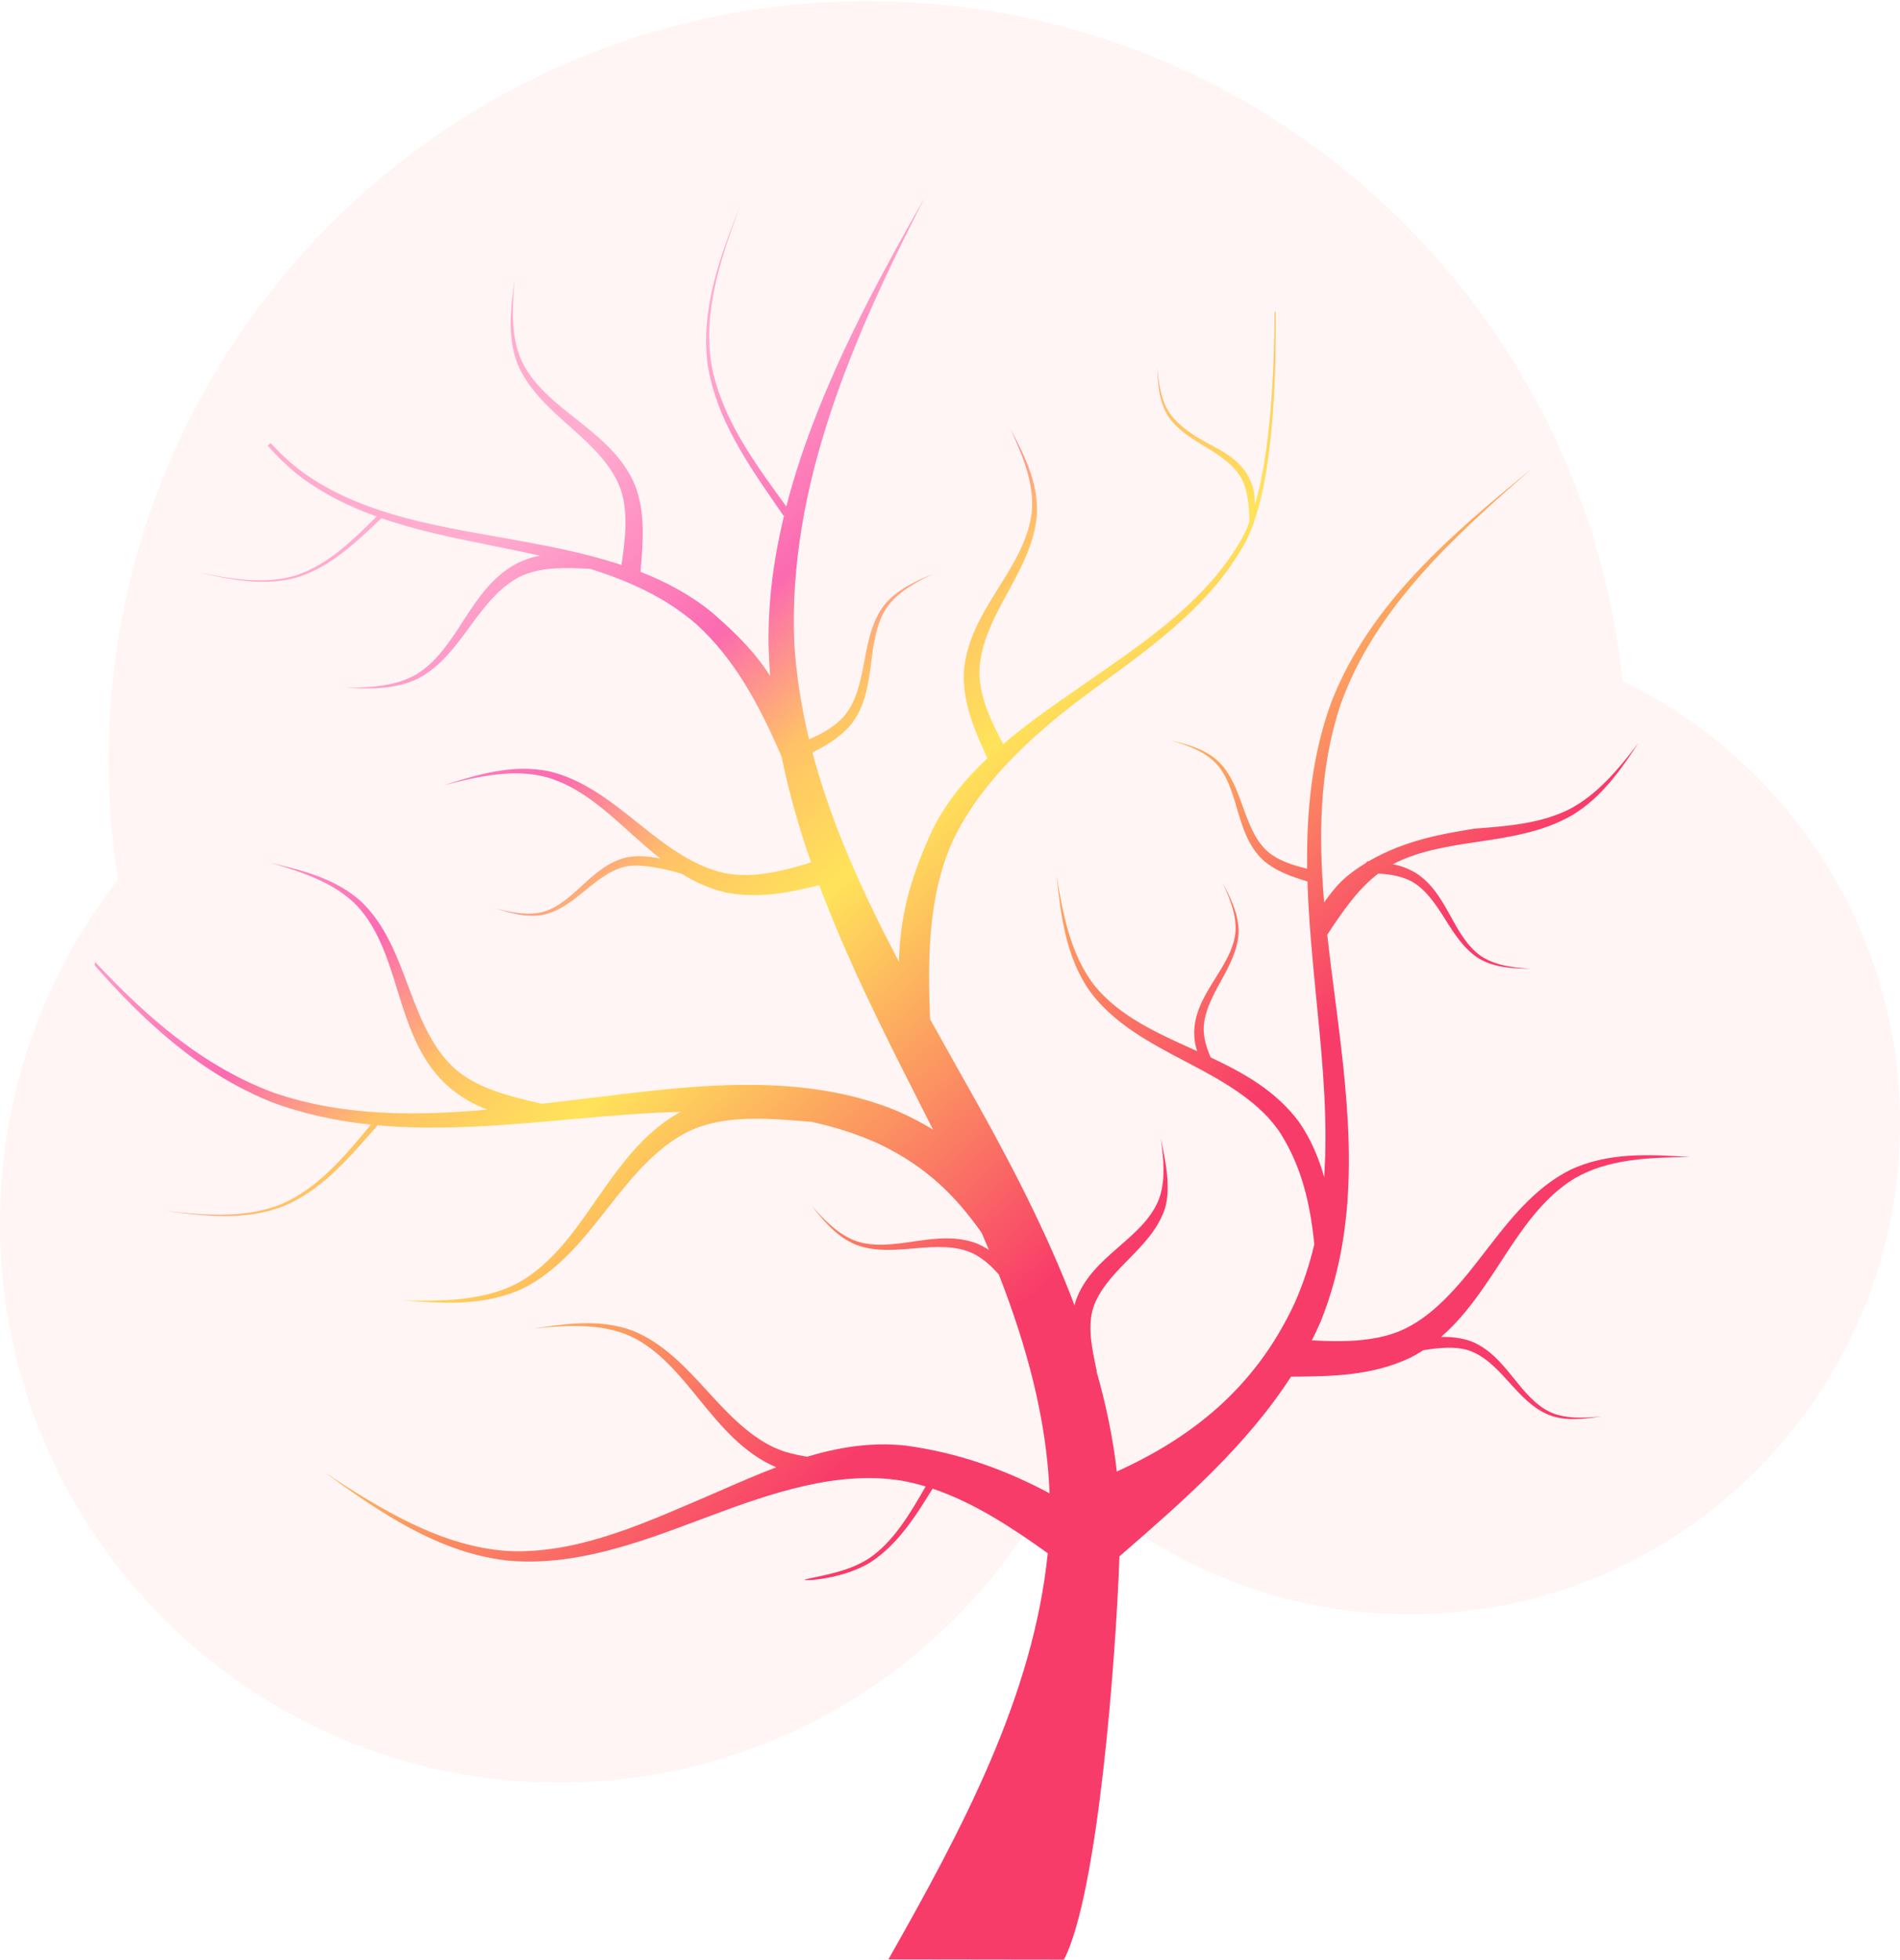
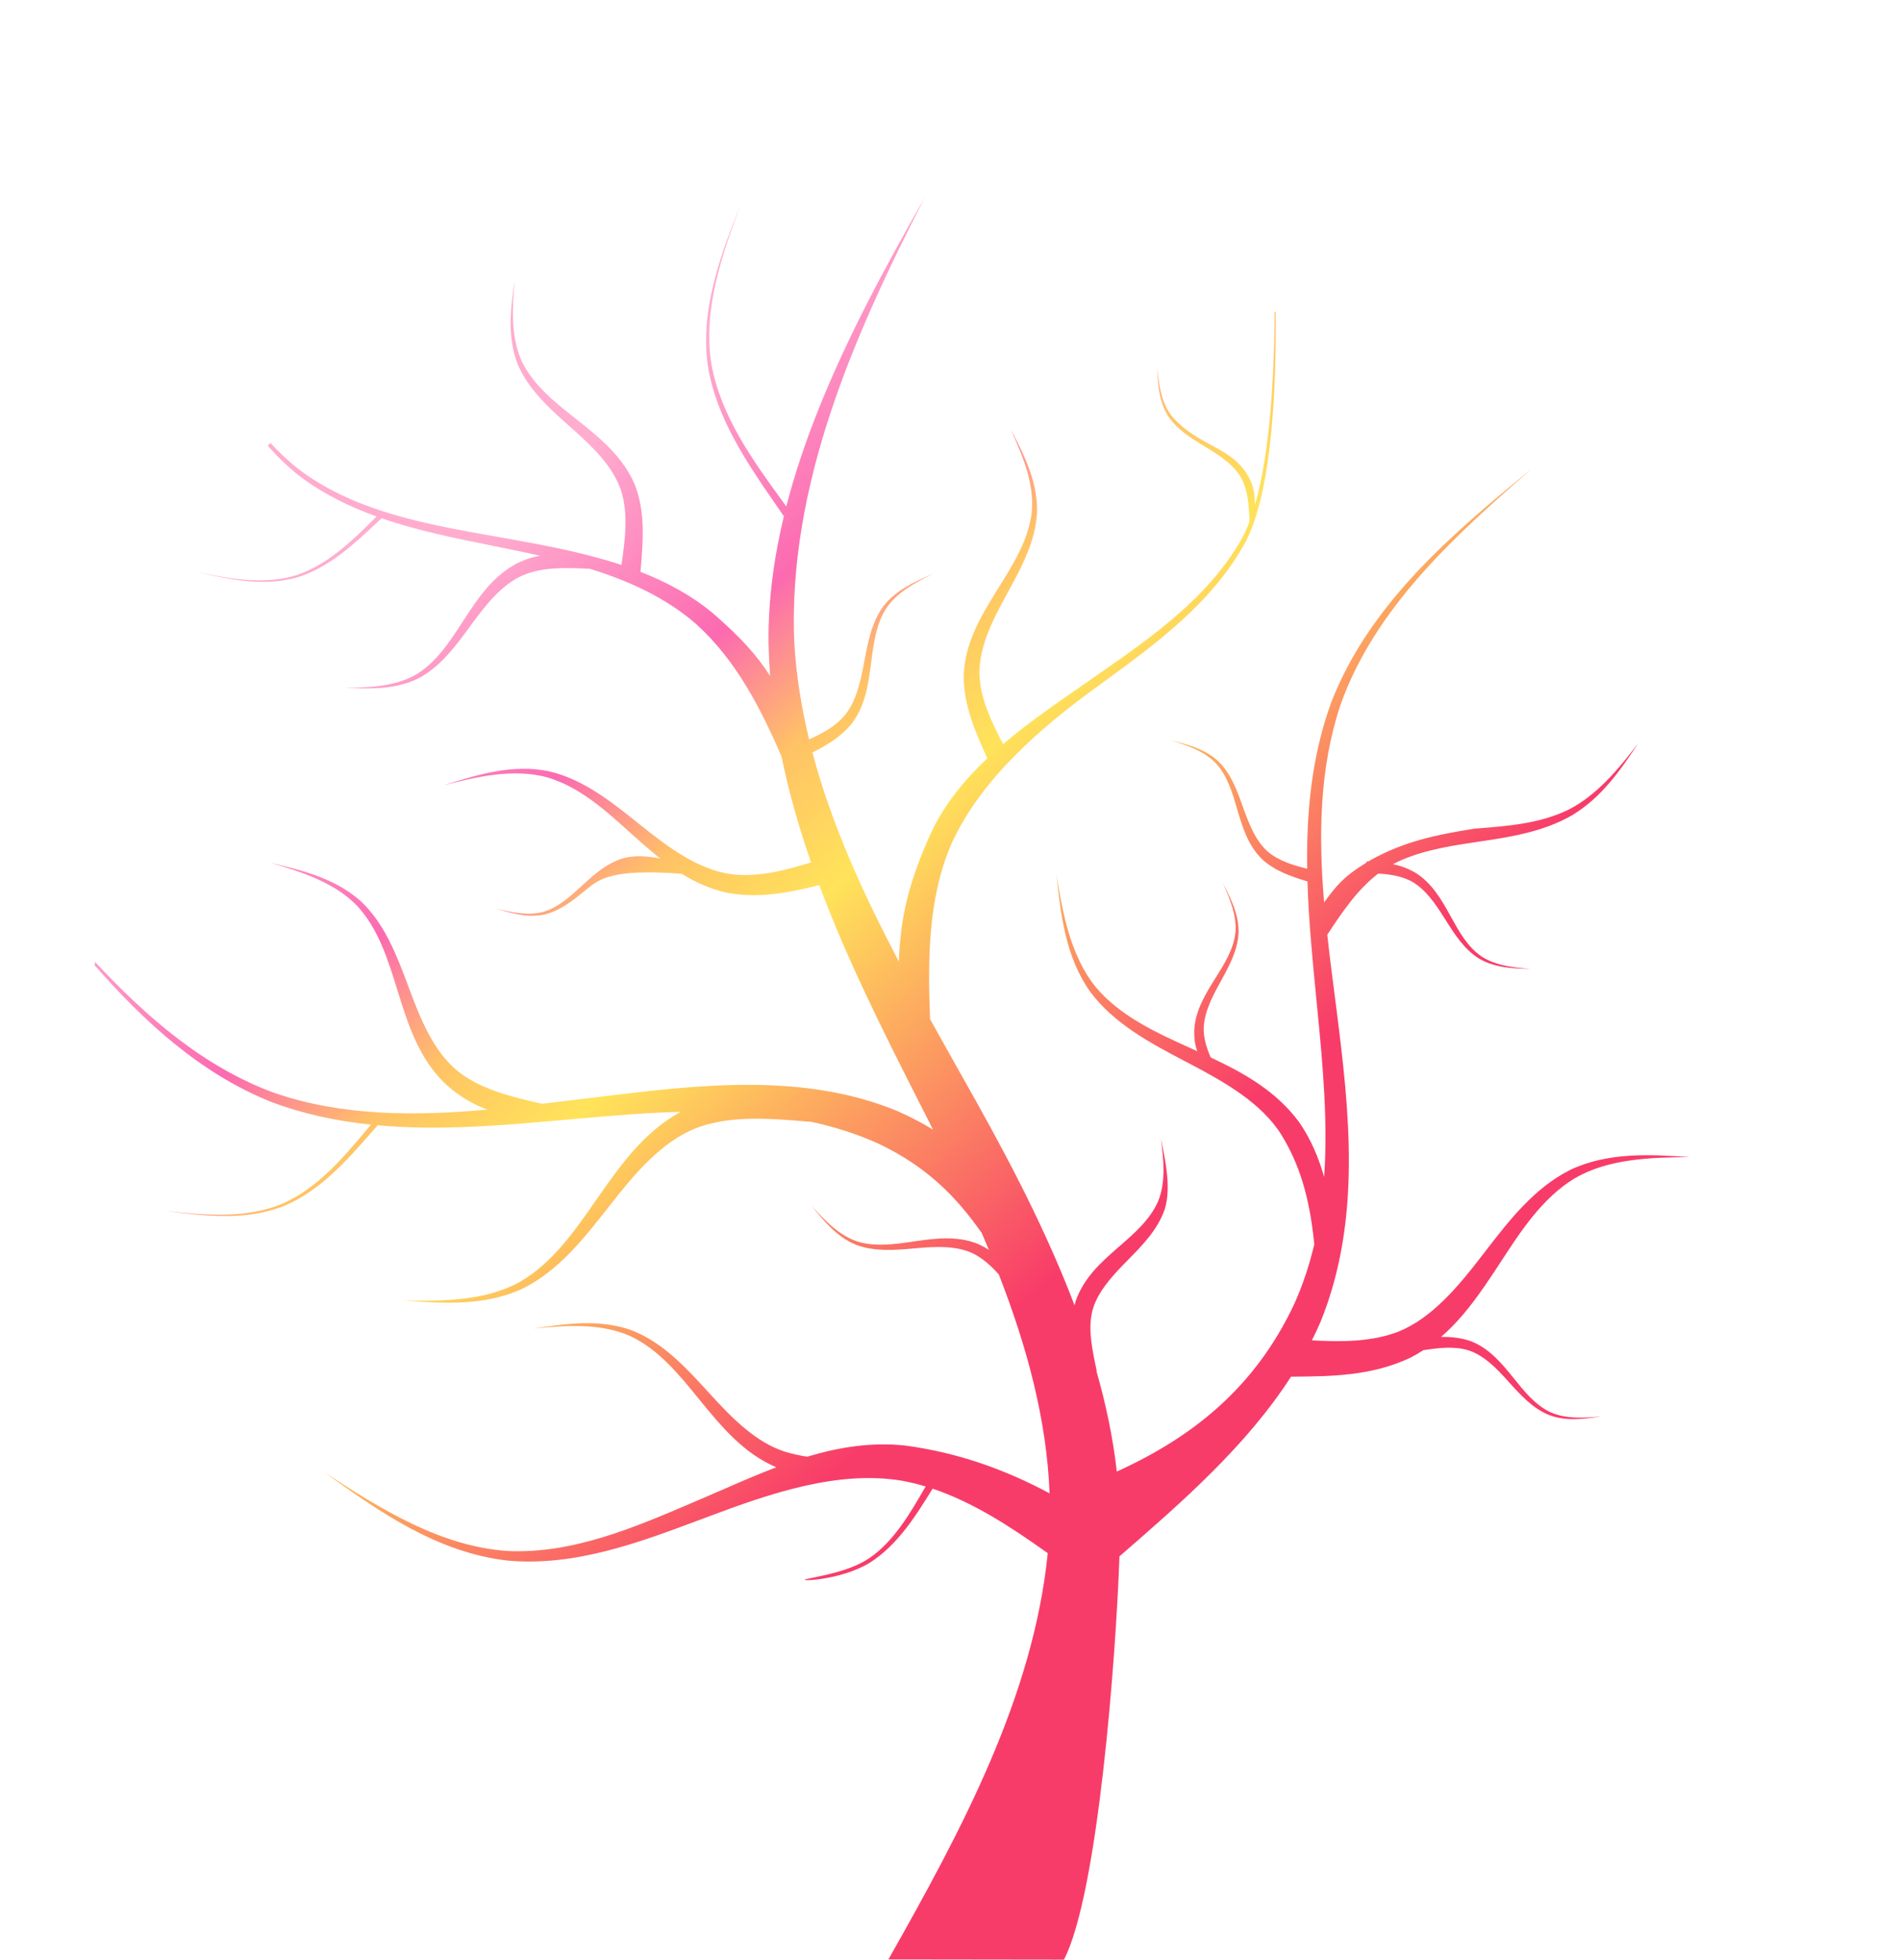
<svg xmlns="http://www.w3.org/2000/svg" width="542" height="559" viewBox="0 0 542 559" fill="none">
-   <path fill-rule="evenodd" clip-rule="evenodd" d="M308.572 424.606C305.209 425.592 301.813 426.5 298.385 427.326C270.991 475.696 219.058 508.339 159.5 508.339C71.411 508.339 0 436.929 0 348.839C0 311.889 12.564 277.874 33.653 250.833C31.907 239.758 31 228.405 31 216.839C31 97.269 127.93 0.339 247.5 0.339C359.428 0.339 451.518 85.275 462.832 194.21C509.682 216.847 542 264.819 542 320.339C542 397.659 479.32 460.339 402 460.339C366.098 460.339 333.352 446.825 308.572 424.606Z" fill="#FF9A93" fill-opacity="0.1" />
-   <path fill-rule="evenodd" clip-rule="evenodd" d="M303.482 558.807L253.431 558.743C274.53 521.502 294.737 483.734 298.886 442.907C288.386 435.41 277.653 428.4 266.038 424.509C261.196 432.337 256.094 440.521 248.119 445.631C239.574 450.831 226.661 451.023 230.133 450.271C230.644 450.162 231.153 450.054 231.659 449.946C237.444 448.721 242.977 447.548 247.847 444.415C254.93 439.665 259.708 431.438 264.055 423.878C261.798 423.198 259.507 422.64 257.177 422.221C239.064 419.261 220.054 425.709 202.101 432.462C201.249 432.78 200.395 433.099 199.539 433.42C182.199 439.912 163.906 446.76 144.785 445.007C124.736 442.735 108.062 431.038 92.445 419.757C108.542 430.334 125.84 441.071 144.993 442.287C163.442 443.104 180.971 435.592 198.079 428.26L199.243 427.762L200.037 427.422C202.144 426.528 204.271 425.6 206.419 424.664L206.419 424.664C211.314 422.531 216.315 420.352 221.434 418.41C212.103 414.413 205.829 406.806 200.037 399.756L199.478 399.067C193.755 392.019 187.917 384.83 179.843 381.018C171.411 377.242 161.57 377.93 152.273 378.842C161.506 377.418 171.283 376.026 180.499 379.466C189.252 382.983 195.721 390.051 201.829 396.725C202.086 397.005 202.342 397.285 202.597 397.563C208.869 404.444 215.67 411.356 223.975 413.981C226.09 414.617 228.182 415.077 230.276 415.384C239.253 412.689 248.591 411.161 258.345 412.22C273.72 414.31 287.034 419.228 299.406 425.836C298.593 404.728 292.898 383.85 284.919 363.41C282.703 360.936 280.31 358.765 277.464 357.385C272.712 355.161 266.887 355.449 261.319 355.945L261.063 355.967L260.648 356.003C255.227 356.471 249.483 356.966 244.182 354.953C238.709 352.729 234.949 348.121 231.445 343.736C235.189 347.929 239.253 352.233 244.534 354.009C249.662 355.625 255.197 354.812 260.612 354.016L261.095 353.945C266.695 353.161 272.76 352.329 278.68 354.601C279.892 355.114 281.024 355.723 282.091 356.405C281.42 354.793 280.736 353.183 280.041 351.577C272.697 341.129 264.287 332.664 250.824 326.231C244.478 323.33 237.857 321.256 231.05 319.816L231.047 319.878L230.628 319.843C219.454 318.91 208.235 317.973 198.469 321.734C188.644 325.671 181.059 334.663 174.099 343.56L173.881 343.837L173.491 344.333L173.253 344.636C166.465 353.274 159.271 362.428 149.009 367.498C138.16 372.506 126.207 371.706 114.895 370.826C126.223 371.082 138.208 371.018 148.065 365.674C157.5 360.32 163.91 351.069 170.199 341.992L170.787 341.144C176.992 332.305 183.699 322.778 194.17 317.047C184.62 317.298 175.021 318.078 165.586 318.934C164.282 319.05 162.974 319.167 161.663 319.284C143.857 320.88 125.489 322.526 107.499 320.868C107.537 320.922 107.575 320.976 107.613 321.029V321.046C107.525 321.141 107.437 321.241 107.349 321.341L107.349 321.342C107.261 321.442 107.173 321.542 107.085 321.638C106.749 322.019 106.413 322.402 106.077 322.786C98.912 330.948 91.4 339.508 81.099 343.863C70.218 348.199 58.345 346.791 47.145 345.287C58.361 346.551 70.282 347.639 80.795 343.143C90.832 338.626 98.091 329.948 105.106 321.563C105.346 321.277 105.585 320.99 105.825 320.704C96.192 319.703 86.675 317.723 77.42 314.246C57.066 306.069 41.161 291.364 27 275.267L27.008 275.187C27.037 274.891 27.068 274.584 27.112 274.291C41.833 290.084 58.218 304.357 78.364 311.686C97.835 318.333 118.428 318.26 139 316.418C135.058 314.918 131.296 312.876 127.197 309.22C119.533 301.956 116.461 292.243 113.644 283.267L113.377 282.402C110.698 273.732 107.971 264.904 101.915 258.353C95.515 251.696 86.122 248.656 77.162 246.032C86.25 248.16 95.835 250.528 103.1 257.153C109.88 263.657 113.234 272.607 116.398 281.046L116.4 281.052L116.409 281.077L116.629 281.663L116.829 282.195C120.061 290.899 123.773 299.86 130.51 305.396C137.065 310.656 145.836 312.749 154.63 314.756C156.966 314.48 159.299 314.197 161.625 313.915L161.628 313.915L161.632 313.914L161.637 313.914L161.638 313.914L161.639 313.914L161.64 313.914L161.64 313.914L161.667 313.91L162.638 313.793L163.55 313.682C164.026 313.625 164.502 313.567 164.978 313.51C167.114 313.257 169.272 312.993 171.448 312.728C198.825 309.388 229.123 305.692 256.056 316.854H256.04C259.874 318.557 263.213 320.31 266.16 322.133C264.514 318.847 262.854 315.578 261.191 312.326C251.348 292.942 241.43 273.061 233.705 252.406C225.341 254.493 216.462 256.324 207.237 254.545C202.505 253.482 198.305 251.547 194.458 249.153L194.465 249.169C190.048 247.793 183.392 246.369 179.12 246.993C174.847 247.681 171.023 250.593 167.455 253.505C167.311 253.622 167.166 253.74 167.021 253.858L166.995 253.88L166.977 253.894C163.518 256.713 159.853 259.7 155.326 260.786C150.558 261.81 145.869 260.434 141.437 259.074C145.933 260.178 150.702 261.234 155.102 259.986C159.32 258.703 162.688 255.615 165.998 252.581L166.351 252.257C169.791 249.121 173.535 245.729 178.624 244.528C181.982 243.855 185.249 244.206 188.377 244.839C185.635 242.675 183.048 240.372 180.531 238.128C180.288 237.909 180.045 237.69 179.802 237.471C172.597 230.972 165.245 224.341 156.081 221.663C146.545 219.071 136.24 221.439 126.559 223.935C136.08 220.895 146.193 217.807 156.513 219.919C166.284 222.16 174.239 228.509 181.763 234.515L181.984 234.691L182.42 235.039L182.883 235.408C190.66 241.632 198.98 247.825 208.213 249.233C215.783 250.281 223.567 248.349 231.363 245.919C227.931 236.051 225.044 226.001 222.945 215.741C216.861 201.622 209.777 188.034 198.547 177.916C189.88 170.395 179.384 165.64 168.278 162.203C161.591 161.869 154.891 161.618 149.138 164.06C143.138 166.7 138.625 172.413 134.497 178.061C134.312 178.312 134.127 178.565 133.942 178.817C129.933 184.281 125.696 190.056 119.456 193.39C112.847 196.702 105.439 196.462 98.414 196.142C105.439 196.062 112.847 195.774 118.832 192.27C124.552 188.767 128.335 182.921 132.042 177.191L132.401 176.637C136.273 170.717 140.465 164.332 147.49 160.636C149.733 159.54 151.877 158.839 154.005 158.453C150.319 157.618 146.624 156.858 142.959 156.122C142.148 155.959 141.335 155.796 140.52 155.632L140.479 155.624L140.458 155.62L140.442 155.616C129.909 153.502 119.095 151.332 108.831 147.781C108.51 148.083 108.189 148.386 107.867 148.69C101.125 155.047 94.066 161.702 84.969 164.587C75.369 167.387 65.384 165.243 55.991 163.067C65.432 165.051 75.481 166.923 84.777 163.947C93.642 160.92 100.486 154.162 107.107 147.623L107.107 147.623L107.443 147.291C99.603 144.467 92.109 140.794 85.339 135.673C82.043 133.065 79.083 130.168 76.362 127.08C76.65 126.84 76.922 126.6 77.178 126.328C79.915 129.32 82.907 132.073 86.187 134.553C102.085 146.038 121.928 149.546 141.13 152.94L141.138 152.941L141.14 152.941C141.918 153.079 142.696 153.216 143.471 153.354L143.994 153.448C154.694 155.371 166.286 157.455 177.285 161.104C178.343 153.807 179.256 146.502 177.185 139.929C174.881 132.969 168.993 127.336 163.12 122.136C162.849 121.893 162.576 121.65 162.303 121.407C156.66 116.374 150.668 111.03 147.631 103.751C144.639 96.038 145.695 87.797 146.783 80.005C146.127 87.829 145.647 96.134 148.927 103.175C152.237 109.949 158.368 114.777 164.39 119.52L164.928 119.944C171.121 124.888 177.809 130.249 181.185 138.457C184.094 146.169 183.443 154.146 182.836 161.582V161.583L182.773 162.352C182.754 162.589 182.735 162.826 182.716 163.062C190.096 165.949 197.079 169.682 203.188 174.716C211.333 181.763 216.02 186.978 219.69 192.763C219.457 189.722 219.304 186.661 219.236 183.58C219.098 171.145 220.782 158.9 223.668 146.968L223.577 147.002L223.493 147.035C223.389 146.883 223.285 146.735 223.181 146.587L223.179 146.584C223.076 146.437 222.972 146.29 222.869 146.139L222.449 145.531C222.295 145.307 222.14 145.084 221.985 144.86L221.698 144.445L221.689 144.432C213.179 132.132 204.261 119.24 201.875 104.04C199.731 88.055 205.572 72.677 211.316 58.244C205.876 72.805 200.467 88.327 202.947 103.864C205.623 118.718 214.742 131.267 223.558 143.4L224.303 144.425C226.706 135.07 229.828 125.914 233.365 117.015C241.782 95.926 252.583 75.972 263.799 56.339C243.366 96.102 224.677 138.681 226.581 183.404C227.157 192.74 228.633 201.876 230.809 210.844C234.593 209.149 238.147 207.213 240.728 204.287C244.153 200.318 245.433 194.622 246.457 189.117C246.509 188.843 246.561 188.567 246.614 188.291C247.617 182.994 248.679 177.392 252.009 172.86C255.625 168.188 261.066 165.804 266.234 163.596C261.194 166.076 255.945 168.844 252.841 173.436C249.933 177.899 249.229 183.383 248.539 188.763L248.539 188.764L248.457 189.406C247.705 195.006 246.889 201.07 243.096 206.175C240.004 210.088 235.856 212.507 231.76 214.588C237.224 235.187 246.265 254.919 256.405 274.192C256.894 261.549 259.086 251.809 265.754 237.119C269.617 229.12 275.229 222.296 281.652 216.227C281.597 216.106 281.542 215.985 281.487 215.863C278.255 208.718 274.786 201.05 274.92 192.367C275.336 183.022 280.057 175.342 284.441 168.253L284.867 167.571L284.867 167.571C289.119 160.765 293.463 153.814 294.33 145.964C295.082 137.835 291.673 129.77 288.233 122.25C292.089 129.578 296.058 137.371 295.834 146.076C295.405 154.399 291.349 161.841 287.52 168.866C287.352 169.174 287.184 169.482 287.017 169.789C283.049 177.022 279.209 184.702 279.401 192.415C279.669 199.228 282.771 205.729 286.166 212.184C292.885 206.458 300.195 201.385 307.164 196.549C308.322 195.745 309.471 194.948 310.605 194.156C311.301 193.672 311.997 193.188 312.695 192.703C328.448 181.755 344.743 170.43 354.288 153.529C355.065 152.087 355.779 150.487 356.435 148.752C356.28 144.372 356.04 140.022 354.128 136.409C352.048 132.601 348.015 129.945 344.063 127.544L343.619 127.273C339.762 124.923 335.676 122.432 333.118 118.488C330.558 114.327 330.302 109.415 330.11 104.775C330.558 109.399 331.166 114.279 333.806 118.024C336.527 121.72 340.783 124.392 344.879 126.584L345.185 126.749L345.512 126.924C349.399 129.01 352.994 130.94 355.696 135.145C357.745 138.56 357.842 140.572 357.977 143.397C357.987 143.589 357.996 143.784 358.006 143.984C362.42 128.635 363.497 106.268 363.601 88.885V88.901H363.889C364.113 110.406 362.897 139.608 355.488 154.185C346.15 171.612 329.953 183.427 314.503 194.696C313.724 195.264 312.947 195.831 312.173 196.396C296.092 208.093 279.483 222.734 271.37 240.704C264.728 256.175 264.635 273.468 265.307 290.608C267.584 294.712 269.879 298.8 272.168 302.876C272.964 304.294 273.759 305.71 274.552 307.125C285.769 326.903 296.634 347.128 305.178 368.746C305.631 369.896 306.077 371.052 306.515 372.212C306.632 371.756 306.763 371.299 306.909 370.842C309.247 364.258 314.192 359.903 318.73 355.907L318.814 355.833L319.12 355.568L319.12 355.568C323.583 351.702 328.115 347.776 330.383 342.504C332.607 337.063 331.951 330.727 331.167 324.759L331.261 325.207C332.486 331.052 334.127 338.881 332.255 344.824C330.272 350.636 325.895 355.088 321.794 359.261L321.794 359.261L321.753 359.302L321.294 359.769C317.086 364.025 312.926 368.634 311.582 373.898C310.333 379.131 311.567 384.894 312.816 390.725L312.862 390.939L312.762 390.926C315.434 400.255 317.478 409.837 318.586 419.619C339.635 410.067 357.863 396.096 369.248 371.738C371.721 366.206 373.57 360.558 374.92 354.816C373.535 340.914 370.518 331.716 365.489 323.525C359.776 314.485 349.44 308.596 339.327 303.3C338.899 303.074 338.47 302.849 338.039 302.623C328.23 297.467 317.823 291.997 310.941 282.738C303.98 272.882 302.572 260.849 301.372 249.44C303.196 260.753 305.452 272.658 312.573 281.474C319.62 289.853 329.964 294.529 340.11 299.115L340.583 299.329L341.119 299.571L341.522 299.756C340.953 298.174 340.626 296.431 340.671 293.829C340.943 288.228 343.791 283.636 346.431 279.38L346.676 278.99C349.255 274.892 351.873 270.734 352.415 266.019C352.879 261.138 350.847 256.306 348.799 251.778C351.103 256.178 353.471 260.866 353.311 266.083C353.053 271.031 350.636 275.446 348.353 279.615L348.353 279.615L348.127 280.028L347.983 280.292C345.599 284.612 343.279 289.22 343.375 293.845C343.474 296.471 344.271 299.02 345.365 301.537C354.584 305.876 363.988 311.001 370.641 320.053C374.014 324.946 376.185 330.236 377.73 335.634C378.797 320.223 377.427 304.33 375.84 288.324C375.714 287.022 375.586 285.718 375.458 284.41V284.409V284.409V284.408V284.408V284.408V284.408C374.393 273.534 373.307 262.448 372.969 251.36C368.532 249.985 363.804 248.474 360.032 245.01C356.028 241.101 354.473 235.936 353.036 231.163L353.024 231.121L352.928 230.793C351.568 226.113 350.18 221.341 346.975 217.792C343.615 214.208 338.639 212.527 333.902 211.071C338.735 212.271 343.807 213.584 347.615 217.168C351.158 220.65 352.866 225.389 354.482 229.875C354.567 230.11 354.651 230.344 354.736 230.577C356.4 235.233 358.304 240.017 361.84 243.01C364.862 245.503 368.812 246.711 372.886 247.732C372.644 231.603 374.163 215.519 379.809 200.126C390.866 171.932 414.403 152.09 436.949 133.689C414.963 152.746 392.146 173.436 382.369 201.054C376.342 219.185 376.118 238.237 377.721 257.324L377.777 257.248C381.084 252.761 382.987 250.179 389.747 246.01L389.939 245.617V245.601C390.079 245.614 390.218 245.625 390.357 245.637C390.533 245.53 390.713 245.422 390.896 245.313C400.561 239.889 409.809 238.033 420.53 236.305L421.239 236.25C430.242 235.55 439.368 234.84 447.476 230.864C455.733 226.64 461.813 219.136 467.35 211.919C462.373 219.424 457.045 227.312 448.404 232.512C440.075 237.287 430.596 238.703 421.702 240.031L421.69 240.032C421.259 240.097 420.83 240.161 420.402 240.225C412.347 241.404 404.059 242.89 397.349 246.433C399.417 246.854 401.483 247.554 403.732 248.85C408.5 251.81 411.157 256.514 413.589 260.883L413.791 261.25C416.126 265.487 418.517 269.827 422.389 272.579C426.438 275.348 431.654 275.908 436.599 276.308C431.638 276.18 426.39 275.988 421.893 273.331C417.675 270.697 414.979 266.44 412.425 262.407L412.234 262.106L412.037 261.795C409.397 257.618 406.5 253.346 402.404 251.202C399.629 249.793 396.456 249.302 393.167 249.102C387.263 253.614 382.916 260.003 378.621 266.545C379.271 272.484 380.037 278.413 380.797 284.305C380.943 285.433 381.088 286.559 381.233 287.684C384.897 316.662 388.529 347.736 376.721 376.906C375.94 378.704 375.11 380.471 374.233 382.21C383.028 382.713 391.559 382.614 399.045 379.675C408.501 375.818 416.022 366.858 422.871 357.913C423.206 357.481 423.541 357.046 423.878 356.61C430.556 347.967 437.659 338.772 447.88 333.623C458.761 328.487 470.714 329.175 482.043 329.959C470.698 330.023 458.729 330.455 449.176 336.024C439.956 341.618 433.819 351.059 427.769 360.366L427.335 361.033L427.19 361.252L427.19 361.252C422.642 368.127 417.812 375.427 411.073 381.229C413.951 381.19 416.882 381.468 419.764 382.522C424.964 384.618 428.388 388.811 431.541 392.683L431.814 393.022C434.846 396.788 437.942 400.633 442.229 402.684C446.694 404.7 451.926 404.364 456.87 403.9C451.958 404.636 446.758 405.356 441.877 403.5C437.234 401.609 433.802 397.826 430.573 394.268L430.181 393.835C426.868 390.155 423.284 386.459 418.868 385.05C414.865 383.822 410.458 384.343 406.024 385.021C404.885 385.758 403.697 386.453 402.453 387.099C391.451 392.377 379.786 392.475 369.024 392.565L368.284 392.571C355.511 412.374 337.098 428.377 320.15 443.108L319.339 443.813C318.331 472.749 313.209 540.145 303.498 558.823L303.482 558.807Z" fill="url(#paint0_linear_842_1295)" />
+   <path fill-rule="evenodd" clip-rule="evenodd" d="M303.482 558.807L253.431 558.743C274.53 521.502 294.737 483.734 298.886 442.907C288.386 435.41 277.653 428.4 266.038 424.509C261.196 432.337 256.094 440.521 248.119 445.631C239.574 450.831 226.661 451.023 230.133 450.271C230.644 450.162 231.153 450.054 231.659 449.946C237.444 448.721 242.977 447.548 247.847 444.415C254.93 439.665 259.708 431.438 264.055 423.878C261.798 423.198 259.507 422.64 257.177 422.221C239.064 419.261 220.054 425.709 202.101 432.462C201.249 432.78 200.395 433.099 199.539 433.42C182.199 439.912 163.906 446.76 144.785 445.007C124.736 442.735 108.062 431.038 92.445 419.757C108.542 430.334 125.84 441.071 144.993 442.287C163.442 443.104 180.971 435.592 198.079 428.26L199.243 427.762L200.037 427.422C202.144 426.528 204.271 425.6 206.419 424.664L206.419 424.664C211.314 422.531 216.315 420.352 221.434 418.41C212.103 414.413 205.829 406.806 200.037 399.756L199.478 399.067C193.755 392.019 187.917 384.83 179.843 381.018C171.411 377.242 161.57 377.93 152.273 378.842C161.506 377.418 171.283 376.026 180.499 379.466C189.252 382.983 195.721 390.051 201.829 396.725C202.086 397.005 202.342 397.285 202.597 397.563C208.869 404.444 215.67 411.356 223.975 413.981C226.09 414.617 228.182 415.077 230.276 415.384C239.253 412.689 248.591 411.161 258.345 412.22C273.72 414.31 287.034 419.228 299.406 425.836C298.593 404.728 292.898 383.85 284.919 363.41C282.703 360.936 280.31 358.765 277.464 357.385C272.712 355.161 266.887 355.449 261.319 355.945L261.063 355.967L260.648 356.003C255.227 356.471 249.483 356.966 244.182 354.953C238.709 352.729 234.949 348.121 231.445 343.736C235.189 347.929 239.253 352.233 244.534 354.009C249.662 355.625 255.197 354.812 260.612 354.016L261.095 353.945C266.695 353.161 272.76 352.329 278.68 354.601C279.892 355.114 281.024 355.723 282.091 356.405C281.42 354.793 280.736 353.183 280.041 351.577C272.697 341.129 264.287 332.664 250.824 326.231C244.478 323.33 237.857 321.256 231.05 319.816L231.047 319.878L230.628 319.843C219.454 318.91 208.235 317.973 198.469 321.734C188.644 325.671 181.059 334.663 174.099 343.56L173.881 343.837L173.491 344.333L173.253 344.636C166.465 353.274 159.271 362.428 149.009 367.498C138.16 372.506 126.207 371.706 114.895 370.826C126.223 371.082 138.208 371.018 148.065 365.674C157.5 360.32 163.91 351.069 170.199 341.992L170.787 341.144C176.992 332.305 183.699 322.778 194.17 317.047C184.62 317.298 175.021 318.078 165.586 318.934C164.282 319.05 162.974 319.167 161.663 319.284C143.857 320.88 125.489 322.526 107.499 320.868C107.537 320.922 107.575 320.976 107.613 321.029V321.046C107.525 321.141 107.437 321.241 107.349 321.341L107.349 321.342C107.261 321.442 107.173 321.542 107.085 321.638C106.749 322.019 106.413 322.402 106.077 322.786C98.912 330.948 91.4 339.508 81.099 343.863C70.218 348.199 58.345 346.791 47.145 345.287C58.361 346.551 70.282 347.639 80.795 343.143C90.832 338.626 98.091 329.948 105.106 321.563C105.346 321.277 105.585 320.99 105.825 320.704C96.192 319.703 86.675 317.723 77.42 314.246C57.066 306.069 41.161 291.364 27 275.267L27.008 275.187C27.037 274.891 27.068 274.584 27.112 274.291C41.833 290.084 58.218 304.357 78.364 311.686C97.835 318.333 118.428 318.26 139 316.418C135.058 314.918 131.296 312.876 127.197 309.22C119.533 301.956 116.461 292.243 113.644 283.267L113.377 282.402C110.698 273.732 107.971 264.904 101.915 258.353C95.515 251.696 86.122 248.656 77.162 246.032C86.25 248.16 95.835 250.528 103.1 257.153C109.88 263.657 113.234 272.607 116.398 281.046L116.4 281.052L116.409 281.077L116.629 281.663L116.829 282.195C120.061 290.899 123.773 299.86 130.51 305.396C137.065 310.656 145.836 312.749 154.63 314.756C156.966 314.48 159.299 314.197 161.625 313.915L161.628 313.915L161.632 313.914L161.637 313.914L161.638 313.914L161.639 313.914L161.64 313.914L161.64 313.914L161.667 313.91L162.638 313.793L163.55 313.682C164.026 313.625 164.502 313.567 164.978 313.51C167.114 313.257 169.272 312.993 171.448 312.728C198.825 309.388 229.123 305.692 256.056 316.854H256.04C259.874 318.557 263.213 320.31 266.16 322.133C264.514 318.847 262.854 315.578 261.191 312.326C251.348 292.942 241.43 273.061 233.705 252.406C225.341 254.493 216.462 256.324 207.237 254.545C202.505 253.482 198.305 251.547 194.458 249.153L194.465 249.169C174.847 247.681 171.023 250.593 167.455 253.505C167.311 253.622 167.166 253.74 167.021 253.858L166.995 253.88L166.977 253.894C163.518 256.713 159.853 259.7 155.326 260.786C150.558 261.81 145.869 260.434 141.437 259.074C145.933 260.178 150.702 261.234 155.102 259.986C159.32 258.703 162.688 255.615 165.998 252.581L166.351 252.257C169.791 249.121 173.535 245.729 178.624 244.528C181.982 243.855 185.249 244.206 188.377 244.839C185.635 242.675 183.048 240.372 180.531 238.128C180.288 237.909 180.045 237.69 179.802 237.471C172.597 230.972 165.245 224.341 156.081 221.663C146.545 219.071 136.24 221.439 126.559 223.935C136.08 220.895 146.193 217.807 156.513 219.919C166.284 222.16 174.239 228.509 181.763 234.515L181.984 234.691L182.42 235.039L182.883 235.408C190.66 241.632 198.98 247.825 208.213 249.233C215.783 250.281 223.567 248.349 231.363 245.919C227.931 236.051 225.044 226.001 222.945 215.741C216.861 201.622 209.777 188.034 198.547 177.916C189.88 170.395 179.384 165.64 168.278 162.203C161.591 161.869 154.891 161.618 149.138 164.06C143.138 166.7 138.625 172.413 134.497 178.061C134.312 178.312 134.127 178.565 133.942 178.817C129.933 184.281 125.696 190.056 119.456 193.39C112.847 196.702 105.439 196.462 98.414 196.142C105.439 196.062 112.847 195.774 118.832 192.27C124.552 188.767 128.335 182.921 132.042 177.191L132.401 176.637C136.273 170.717 140.465 164.332 147.49 160.636C149.733 159.54 151.877 158.839 154.005 158.453C150.319 157.618 146.624 156.858 142.959 156.122C142.148 155.959 141.335 155.796 140.52 155.632L140.479 155.624L140.458 155.62L140.442 155.616C129.909 153.502 119.095 151.332 108.831 147.781C108.51 148.083 108.189 148.386 107.867 148.69C101.125 155.047 94.066 161.702 84.969 164.587C75.369 167.387 65.384 165.243 55.991 163.067C65.432 165.051 75.481 166.923 84.777 163.947C93.642 160.92 100.486 154.162 107.107 147.623L107.107 147.623L107.443 147.291C99.603 144.467 92.109 140.794 85.339 135.673C82.043 133.065 79.083 130.168 76.362 127.08C76.65 126.84 76.922 126.6 77.178 126.328C79.915 129.32 82.907 132.073 86.187 134.553C102.085 146.038 121.928 149.546 141.13 152.94L141.138 152.941L141.14 152.941C141.918 153.079 142.696 153.216 143.471 153.354L143.994 153.448C154.694 155.371 166.286 157.455 177.285 161.104C178.343 153.807 179.256 146.502 177.185 139.929C174.881 132.969 168.993 127.336 163.12 122.136C162.849 121.893 162.576 121.65 162.303 121.407C156.66 116.374 150.668 111.03 147.631 103.751C144.639 96.038 145.695 87.797 146.783 80.005C146.127 87.829 145.647 96.134 148.927 103.175C152.237 109.949 158.368 114.777 164.39 119.52L164.928 119.944C171.121 124.888 177.809 130.249 181.185 138.457C184.094 146.169 183.443 154.146 182.836 161.582V161.583L182.773 162.352C182.754 162.589 182.735 162.826 182.716 163.062C190.096 165.949 197.079 169.682 203.188 174.716C211.333 181.763 216.02 186.978 219.69 192.763C219.457 189.722 219.304 186.661 219.236 183.58C219.098 171.145 220.782 158.9 223.668 146.968L223.577 147.002L223.493 147.035C223.389 146.883 223.285 146.735 223.181 146.587L223.179 146.584C223.076 146.437 222.972 146.29 222.869 146.139L222.449 145.531C222.295 145.307 222.14 145.084 221.985 144.86L221.698 144.445L221.689 144.432C213.179 132.132 204.261 119.24 201.875 104.04C199.731 88.055 205.572 72.677 211.316 58.244C205.876 72.805 200.467 88.327 202.947 103.864C205.623 118.718 214.742 131.267 223.558 143.4L224.303 144.425C226.706 135.07 229.828 125.914 233.365 117.015C241.782 95.926 252.583 75.972 263.799 56.339C243.366 96.102 224.677 138.681 226.581 183.404C227.157 192.74 228.633 201.876 230.809 210.844C234.593 209.149 238.147 207.213 240.728 204.287C244.153 200.318 245.433 194.622 246.457 189.117C246.509 188.843 246.561 188.567 246.614 188.291C247.617 182.994 248.679 177.392 252.009 172.86C255.625 168.188 261.066 165.804 266.234 163.596C261.194 166.076 255.945 168.844 252.841 173.436C249.933 177.899 249.229 183.383 248.539 188.763L248.539 188.764L248.457 189.406C247.705 195.006 246.889 201.07 243.096 206.175C240.004 210.088 235.856 212.507 231.76 214.588C237.224 235.187 246.265 254.919 256.405 274.192C256.894 261.549 259.086 251.809 265.754 237.119C269.617 229.12 275.229 222.296 281.652 216.227C281.597 216.106 281.542 215.985 281.487 215.863C278.255 208.718 274.786 201.05 274.92 192.367C275.336 183.022 280.057 175.342 284.441 168.253L284.867 167.571L284.867 167.571C289.119 160.765 293.463 153.814 294.33 145.964C295.082 137.835 291.673 129.77 288.233 122.25C292.089 129.578 296.058 137.371 295.834 146.076C295.405 154.399 291.349 161.841 287.52 168.866C287.352 169.174 287.184 169.482 287.017 169.789C283.049 177.022 279.209 184.702 279.401 192.415C279.669 199.228 282.771 205.729 286.166 212.184C292.885 206.458 300.195 201.385 307.164 196.549C308.322 195.745 309.471 194.948 310.605 194.156C311.301 193.672 311.997 193.188 312.695 192.703C328.448 181.755 344.743 170.43 354.288 153.529C355.065 152.087 355.779 150.487 356.435 148.752C356.28 144.372 356.04 140.022 354.128 136.409C352.048 132.601 348.015 129.945 344.063 127.544L343.619 127.273C339.762 124.923 335.676 122.432 333.118 118.488C330.558 114.327 330.302 109.415 330.11 104.775C330.558 109.399 331.166 114.279 333.806 118.024C336.527 121.72 340.783 124.392 344.879 126.584L345.185 126.749L345.512 126.924C349.399 129.01 352.994 130.94 355.696 135.145C357.745 138.56 357.842 140.572 357.977 143.397C357.987 143.589 357.996 143.784 358.006 143.984C362.42 128.635 363.497 106.268 363.601 88.885V88.901H363.889C364.113 110.406 362.897 139.608 355.488 154.185C346.15 171.612 329.953 183.427 314.503 194.696C313.724 195.264 312.947 195.831 312.173 196.396C296.092 208.093 279.483 222.734 271.37 240.704C264.728 256.175 264.635 273.468 265.307 290.608C267.584 294.712 269.879 298.8 272.168 302.876C272.964 304.294 273.759 305.71 274.552 307.125C285.769 326.903 296.634 347.128 305.178 368.746C305.631 369.896 306.077 371.052 306.515 372.212C306.632 371.756 306.763 371.299 306.909 370.842C309.247 364.258 314.192 359.903 318.73 355.907L318.814 355.833L319.12 355.568L319.12 355.568C323.583 351.702 328.115 347.776 330.383 342.504C332.607 337.063 331.951 330.727 331.167 324.759L331.261 325.207C332.486 331.052 334.127 338.881 332.255 344.824C330.272 350.636 325.895 355.088 321.794 359.261L321.794 359.261L321.753 359.302L321.294 359.769C317.086 364.025 312.926 368.634 311.582 373.898C310.333 379.131 311.567 384.894 312.816 390.725L312.862 390.939L312.762 390.926C315.434 400.255 317.478 409.837 318.586 419.619C339.635 410.067 357.863 396.096 369.248 371.738C371.721 366.206 373.57 360.558 374.92 354.816C373.535 340.914 370.518 331.716 365.489 323.525C359.776 314.485 349.44 308.596 339.327 303.3C338.899 303.074 338.47 302.849 338.039 302.623C328.23 297.467 317.823 291.997 310.941 282.738C303.98 272.882 302.572 260.849 301.372 249.44C303.196 260.753 305.452 272.658 312.573 281.474C319.62 289.853 329.964 294.529 340.11 299.115L340.583 299.329L341.119 299.571L341.522 299.756C340.953 298.174 340.626 296.431 340.671 293.829C340.943 288.228 343.791 283.636 346.431 279.38L346.676 278.99C349.255 274.892 351.873 270.734 352.415 266.019C352.879 261.138 350.847 256.306 348.799 251.778C351.103 256.178 353.471 260.866 353.311 266.083C353.053 271.031 350.636 275.446 348.353 279.615L348.353 279.615L348.127 280.028L347.983 280.292C345.599 284.612 343.279 289.22 343.375 293.845C343.474 296.471 344.271 299.02 345.365 301.537C354.584 305.876 363.988 311.001 370.641 320.053C374.014 324.946 376.185 330.236 377.73 335.634C378.797 320.223 377.427 304.33 375.84 288.324C375.714 287.022 375.586 285.718 375.458 284.41V284.409V284.409V284.408V284.408V284.408V284.408C374.393 273.534 373.307 262.448 372.969 251.36C368.532 249.985 363.804 248.474 360.032 245.01C356.028 241.101 354.473 235.936 353.036 231.163L353.024 231.121L352.928 230.793C351.568 226.113 350.18 221.341 346.975 217.792C343.615 214.208 338.639 212.527 333.902 211.071C338.735 212.271 343.807 213.584 347.615 217.168C351.158 220.65 352.866 225.389 354.482 229.875C354.567 230.11 354.651 230.344 354.736 230.577C356.4 235.233 358.304 240.017 361.84 243.01C364.862 245.503 368.812 246.711 372.886 247.732C372.644 231.603 374.163 215.519 379.809 200.126C390.866 171.932 414.403 152.09 436.949 133.689C414.963 152.746 392.146 173.436 382.369 201.054C376.342 219.185 376.118 238.237 377.721 257.324L377.777 257.248C381.084 252.761 382.987 250.179 389.747 246.01L389.939 245.617V245.601C390.079 245.614 390.218 245.625 390.357 245.637C390.533 245.53 390.713 245.422 390.896 245.313C400.561 239.889 409.809 238.033 420.53 236.305L421.239 236.25C430.242 235.55 439.368 234.84 447.476 230.864C455.733 226.64 461.813 219.136 467.35 211.919C462.373 219.424 457.045 227.312 448.404 232.512C440.075 237.287 430.596 238.703 421.702 240.031L421.69 240.032C421.259 240.097 420.83 240.161 420.402 240.225C412.347 241.404 404.059 242.89 397.349 246.433C399.417 246.854 401.483 247.554 403.732 248.85C408.5 251.81 411.157 256.514 413.589 260.883L413.791 261.25C416.126 265.487 418.517 269.827 422.389 272.579C426.438 275.348 431.654 275.908 436.599 276.308C431.638 276.18 426.39 275.988 421.893 273.331C417.675 270.697 414.979 266.44 412.425 262.407L412.234 262.106L412.037 261.795C409.397 257.618 406.5 253.346 402.404 251.202C399.629 249.793 396.456 249.302 393.167 249.102C387.263 253.614 382.916 260.003 378.621 266.545C379.271 272.484 380.037 278.413 380.797 284.305C380.943 285.433 381.088 286.559 381.233 287.684C384.897 316.662 388.529 347.736 376.721 376.906C375.94 378.704 375.11 380.471 374.233 382.21C383.028 382.713 391.559 382.614 399.045 379.675C408.501 375.818 416.022 366.858 422.871 357.913C423.206 357.481 423.541 357.046 423.878 356.61C430.556 347.967 437.659 338.772 447.88 333.623C458.761 328.487 470.714 329.175 482.043 329.959C470.698 330.023 458.729 330.455 449.176 336.024C439.956 341.618 433.819 351.059 427.769 360.366L427.335 361.033L427.19 361.252L427.19 361.252C422.642 368.127 417.812 375.427 411.073 381.229C413.951 381.19 416.882 381.468 419.764 382.522C424.964 384.618 428.388 388.811 431.541 392.683L431.814 393.022C434.846 396.788 437.942 400.633 442.229 402.684C446.694 404.7 451.926 404.364 456.87 403.9C451.958 404.636 446.758 405.356 441.877 403.5C437.234 401.609 433.802 397.826 430.573 394.268L430.181 393.835C426.868 390.155 423.284 386.459 418.868 385.05C414.865 383.822 410.458 384.343 406.024 385.021C404.885 385.758 403.697 386.453 402.453 387.099C391.451 392.377 379.786 392.475 369.024 392.565L368.284 392.571C355.511 412.374 337.098 428.377 320.15 443.108L319.339 443.813C318.331 472.749 313.209 540.145 303.498 558.823L303.482 558.807Z" fill="url(#paint0_linear_842_1295)" />
  <defs>
    <linearGradient id="paint0_linear_842_1295" x1="230" y1="4.339" x2="440" y2="239.339" gradientUnits="userSpaceOnUse">
      <stop offset="0.161" stop-color="#FFACCF" />
      <stop offset="0.365" stop-color="#FC6AB0" />
      <stop offset="0.484" stop-color="#FFC266" />
      <stop offset="0.605" stop-color="#FFE35A" />
      <stop offset="1" stop-color="#F83C69" />
    </linearGradient>
  </defs>
</svg>